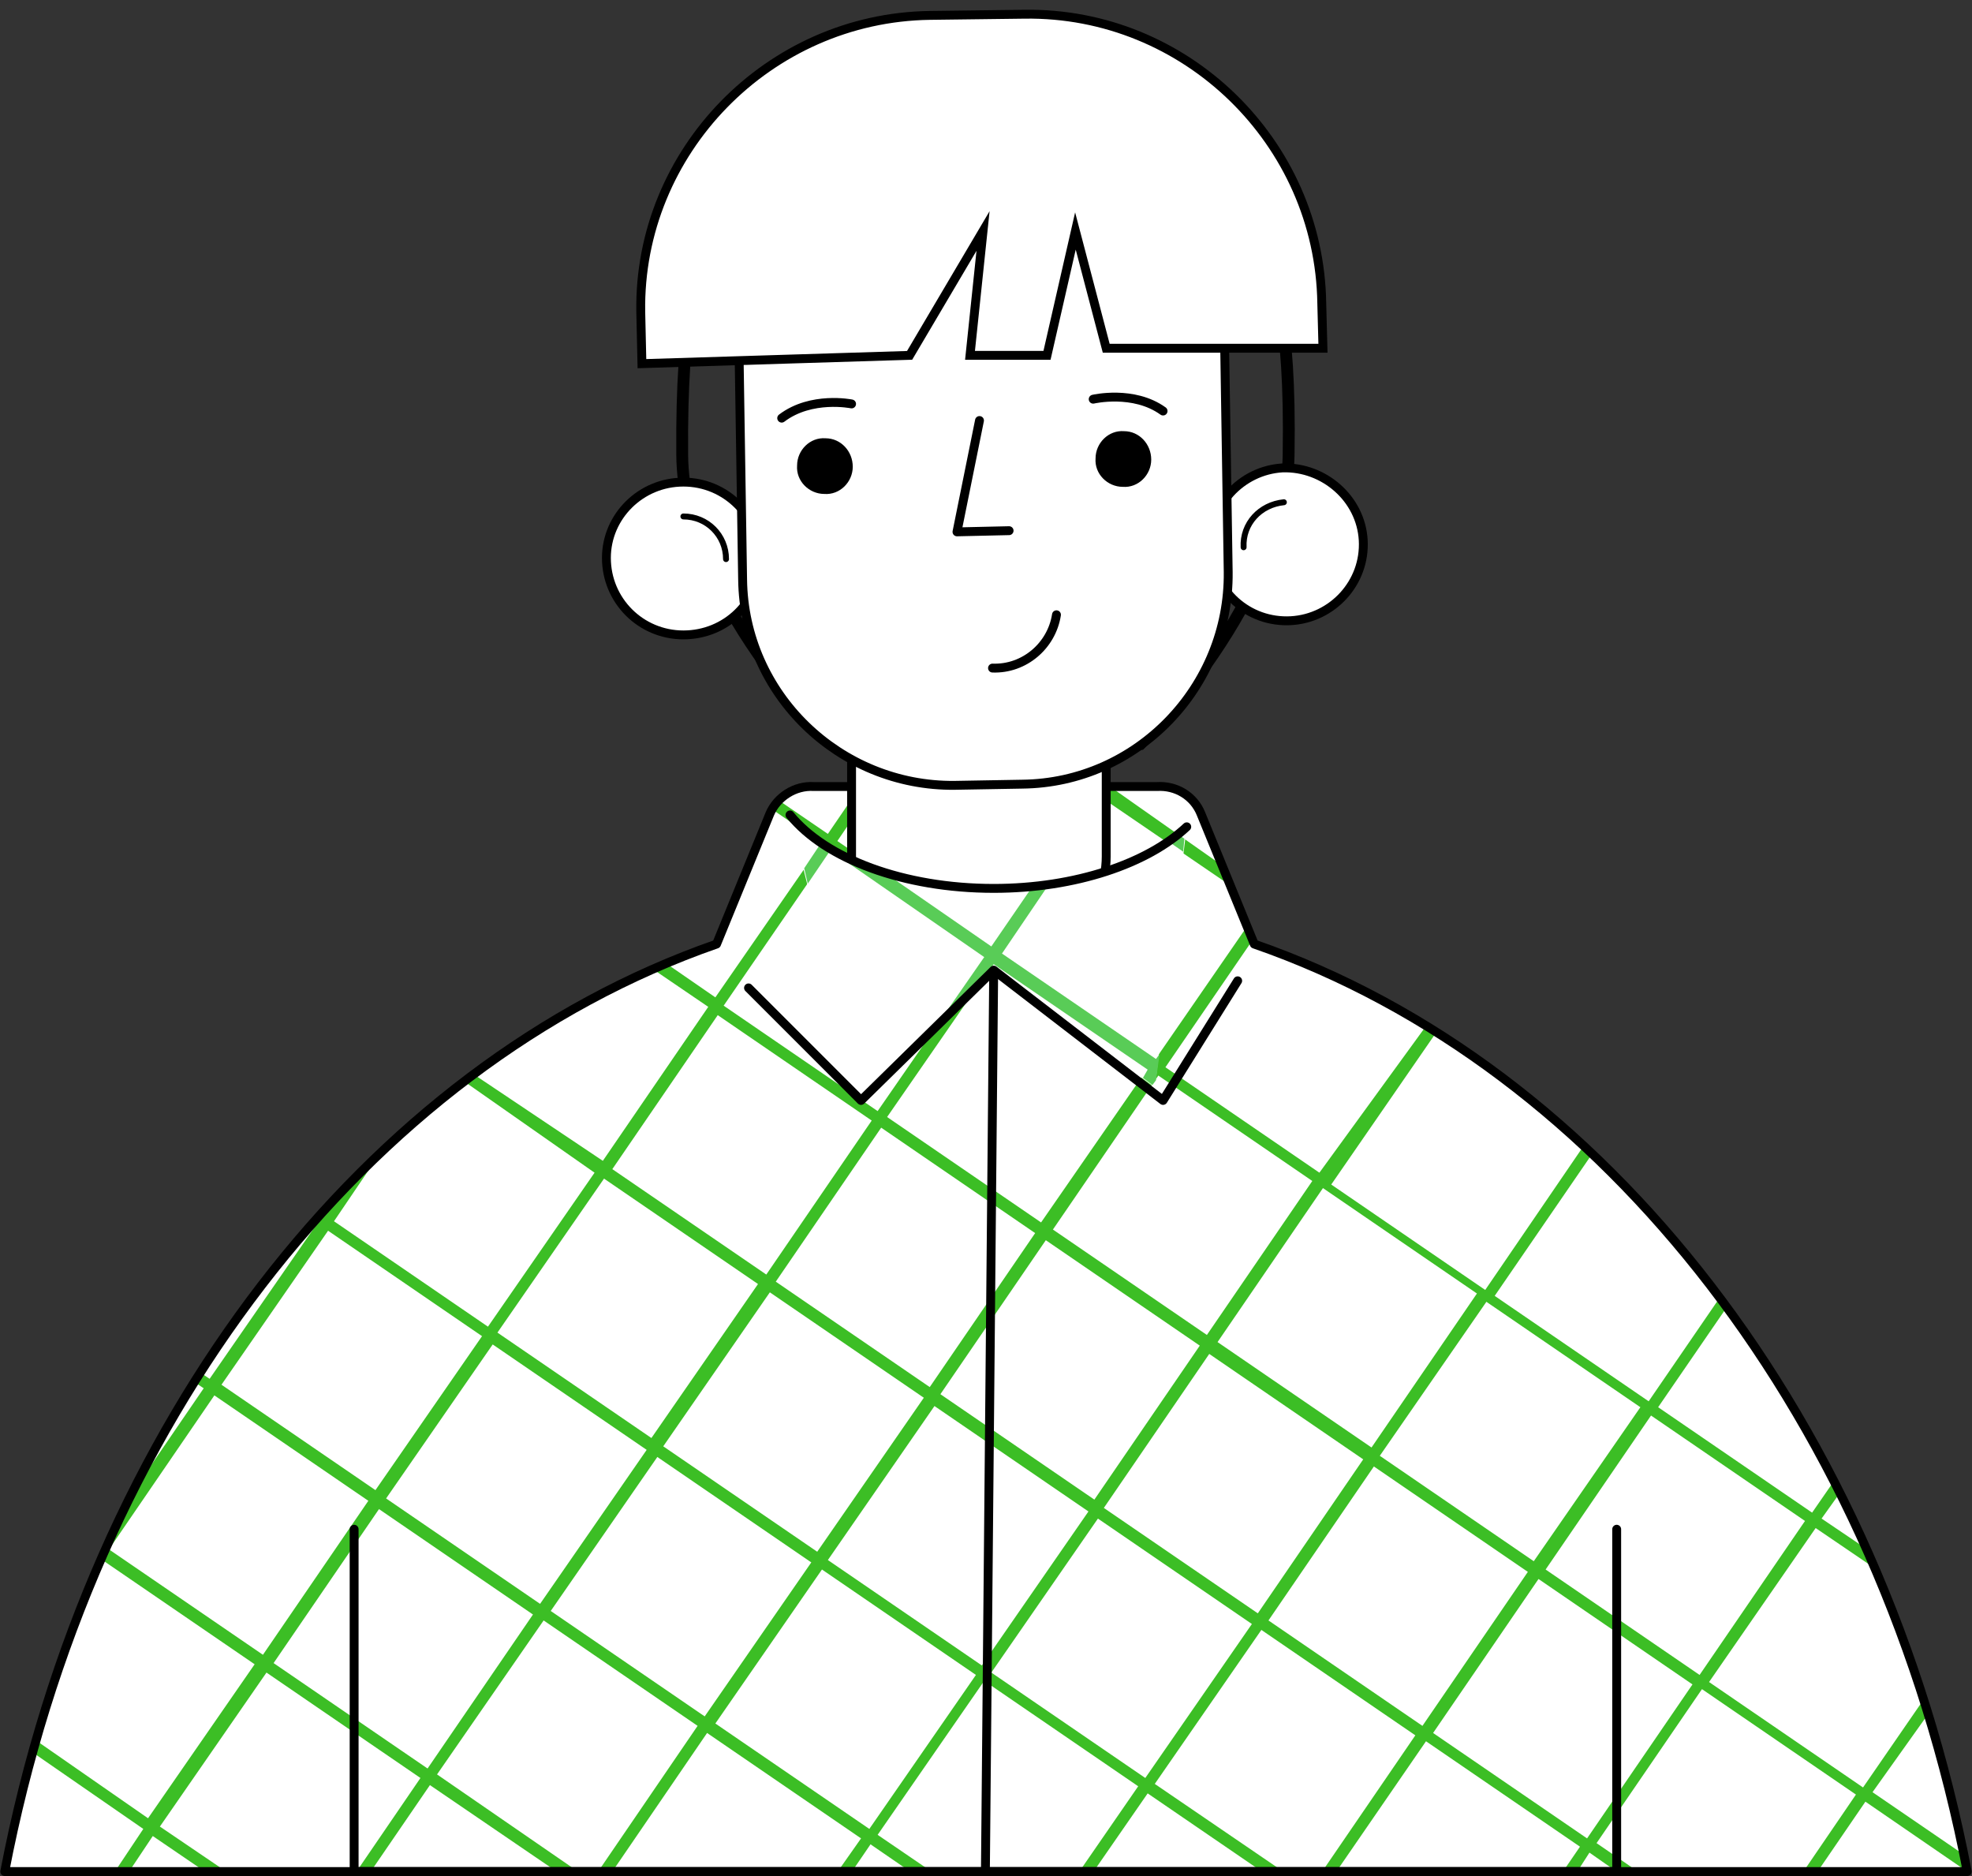
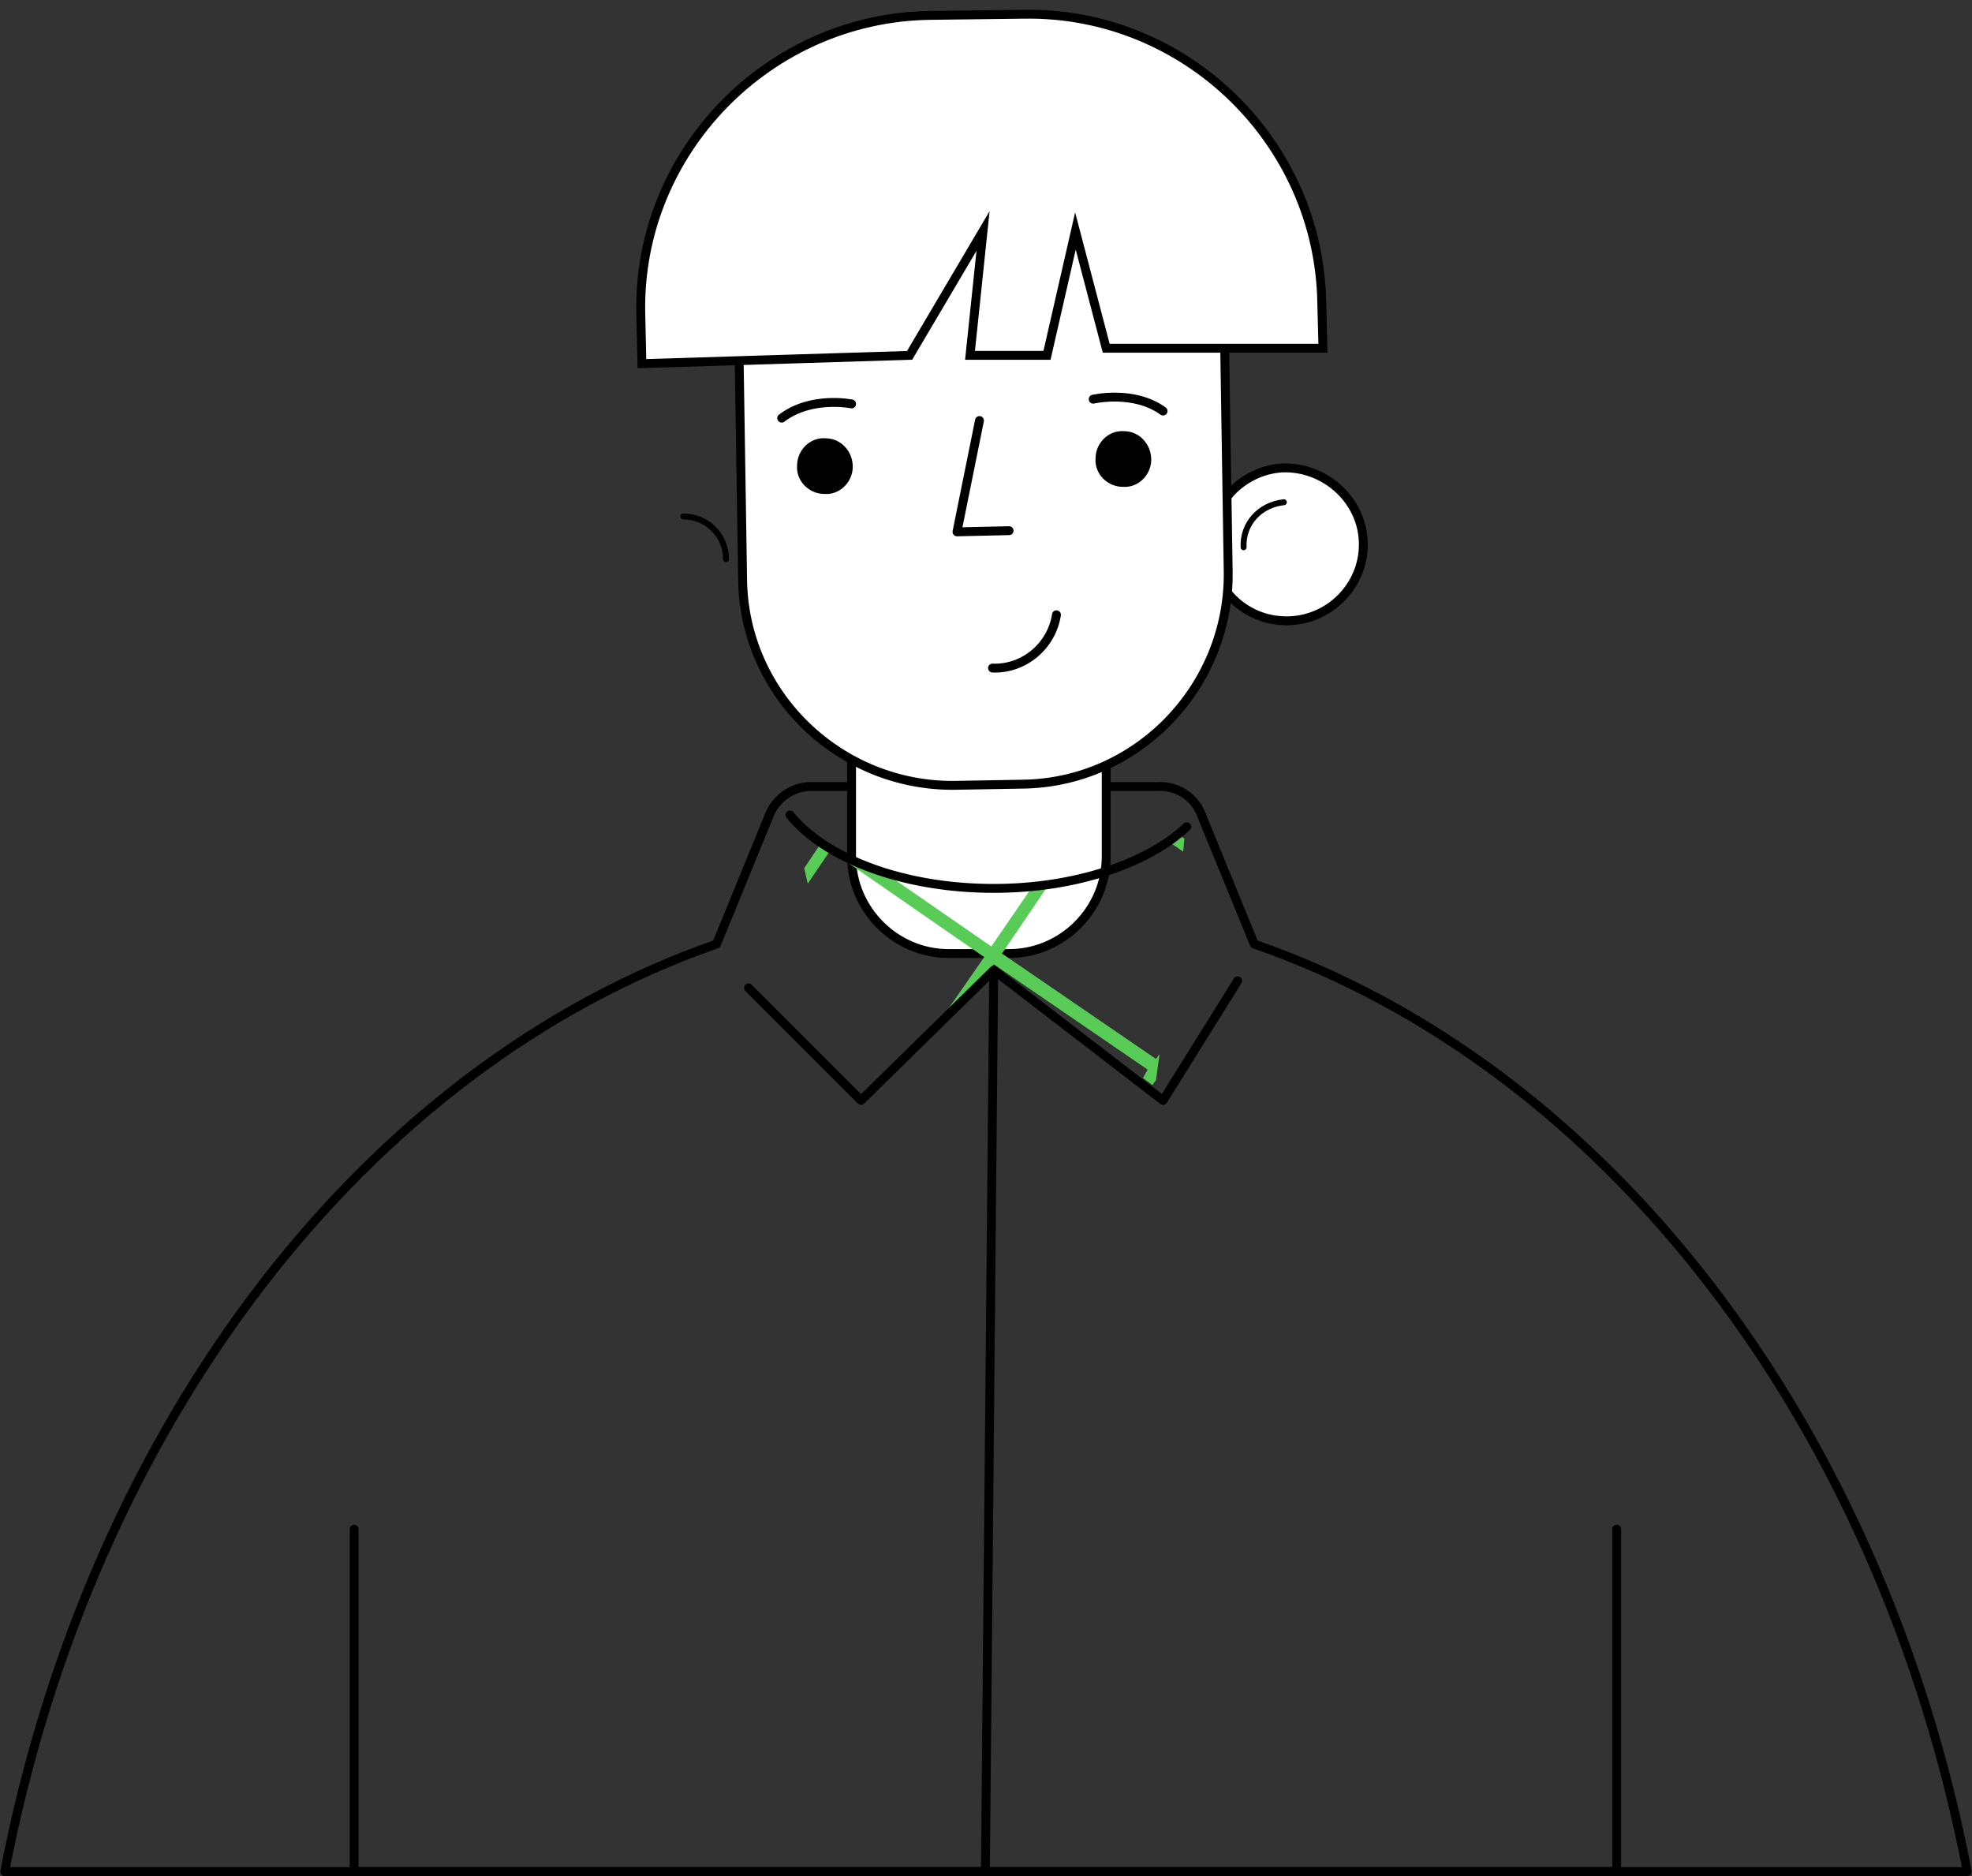
<svg xmlns="http://www.w3.org/2000/svg" version="1.1" id="OBJECTS" x="0" y="0" viewBox="0 0 166.5 158.4" xml:space="preserve">
  <rect x="0" y="0" width="166.5" height="158.4" fill="#333333" stroke="none" />
  <style>.st0{fill:#fff}.st2,.st3{stroke:#000;stroke-width:.75;stroke-miterlimit:10}.st2{fill:none;stroke-linecap:round;stroke-linejoin:round}.st3{fill:#fff}.st6{fill:none;stroke:#000;stroke-width:.5;stroke-linecap:round;stroke-linejoin:round;stroke-miterlimit:10}</style>
-   <path class="st0" d="M105.9 79.7l-4.5-11c-.6-1.5-2.1-2.4-3.7-2.3h-29c-1.6-.1-3.1.9-3.7 2.3l-4.5 11C30.9 90 7.7 120.1.4 158h165.7c-7.3-37.9-30.5-68-60.2-78.3z" />
-   <path d="M162.8 144.7c-.1-.4-.3-.8-.4-1.2l-5.1 7.4-13-8.9 9-13 5 3.4c-.2-.6-.5-1.2-.8-1.7l-3.7-2.5 1.5-2.1c-.2-.3-.3-.7-.5-1l-1.8 2.6-13-8.9 5.7-8.3c-.2-.3-.4-.6-.6-.8l-5.9 8.6-13-8.9 8.1-11.8-.7-.7-8.2 12-13-8.9 8.7-12.6c-.3-.2-.6-.4-.9-.5L111.4 99l-13-8.9 7.4-10.8-.5-1.1-7.8 11.3-13-8.9 8.9-13 10.4 7.1-.7-1.7-9.1-6.4.2-.3h-2.5l.9.6-8.9 13-13-8.9 3.2-4.7h-1.2l-2.8 4.1-4.1-2.8c-.2.2-.4.5-.5.8l4.1 2.8-9 13-4.2-2.9c-.4.2-.7.3-1.1.5l4.7 3.2-8.9 13L40 90.7c-.3.2-.6.4-.8.6l11 7.7-9 13-13-8.9 4-5.9a71.7 71.7 0 00-3.9 3.9l-1 1.5-.2-.1-.7.7.3.2-9 13-.9-.6c-.2.3-.4.6-.5.8l.9.6-6.5 9.5c-.9 1.8-1.7 3.6-2.5 5.4l.3-.5 13 8.9-9 13-9.5-6.6c-.1.3-.2.7-.3 1l9.4 6.5-2.4 3.6h1.2l2-3 4.4 3h1.8l-5.6-3.8 9-13 13 8.9-5.4 7.9h1.2l5-7.3L47 158h1.8l-11.9-8.2 9-13 13 8.9-8.4 12.3h1.2l8-11.7 13 8.9-1.9 2.7H72l1.5-2.2 3.2 2.2h1.8l-4.4-3 9-13 13 8.9-4.9 7.1h1.2l4.5-6.5 9.5 6.5h1.8l-10.7-7.3 9-13 13 8.9-7.8 11.4h1.2l7.5-10.9 13 8.9-1.3 1.9h1.2l.9-1.4 2 1.4h1.8l-3.2-2.2 8.9-13 13 8.9-4.3 6.3h1.2l3.9-5.7 8.3 5.7h.2c-.1-.4-.2-.9-.3-1.3l-7.6-5.2 4.7-6.6zm-37.3-34.8l13 8.9-9 13-13-8.9 9-13zm-13.8-9.6l13 8.9-8.9 13-13-8.9 8.9-13zm-13.9-9.5l13 8.9-8.9 13-13-8.9 8.9-13zm-32.3 17.4l8.9-13 13 8.9-8.9 13-13-8.9zM78 118l-9 13-13-8.9 9-13 13 8.9zm10.3-13.3l13 8.9-8.9 13-13-8.9 8.9-13zm-4.4-23.4l13 8.9-9 13-13-8.9 9-13zm-13.8-9.5l13 9-9 13-13-8.9 9-13.1zm-9.5 13.9l13 8.9-8.9 13-13-8.9 8.9-13zM51 99.5l13 8.9-9 13-13-8.9 9-13zm-23.3 4.4l13 8.9-9 13-13-8.9 9-13zm-5.5 35.8l-13-8.9 8.9-13 13 8.9-8.9 13zm13.9 9.6l-13-8.9 8.9-13 13 8.9-8.9 13zm9.5-13.9l-13-8.9 9-13 13 8.9-9 13zm13.9 9.5l-13-8.9 9-13 13 8.9-9 13zm13.9 9.5l-13-8.9 9-13 13 8.9-9 13zm9.5-13.8l-13-8.9 9-13 13 8.9-9 13zm13.8 9.5l-13-8.9 9-13 13 8.9-9 13zm9.5-13.9l-13-8.9 8.9-13 13 8.9-8.9 13zm13.9 9.5l-13-8.9 8.9-13 13 8.9-8.9 13zm13.9 9.5l-13-8.9 8.9-13 13 8.9-8.9 13zm9.5-13.8l-13-8.9 8.9-13 13 8.9-8.9 13z" fill="#3cbe25" />
  <path class="st2" d="M29.9 129.1V158h106.6v-28.9" />
  <path class="st2" d="M105.9 79.7l-4.5-11c-.6-1.5-2.1-2.4-3.7-2.3h-29c-1.6-.1-3.1.9-3.7 2.3l-4.5 11C30.9 90 7.7 120.1.4 158h165.7c-7.3-37.9-30.5-68-60.2-78.3zm-22 2.2l-.7 76.1" />
  <path class="st3" d="M85.2 80.5h-5.1c-4.5 0-8.2-3.7-8.2-8.2v-8.4c0-4.5 3.7-8.2 8.2-8.2h5.1c4.5 0 8.2 3.7 8.2 8.2v8.4c0 4.5-3.7 8.2-8.2 8.2z" />
-   <path class="st0" d="M100.2 69.8c-3.3 3.1-9.4 5.2-16.3 5.2-7.6 0-14.2-2.5-17.2-6.2l6 24.1 11.2-11 13.6 9.9 2.7-22z" />
  <path d="M87.2 74.8l-3.5 5.1-9.4-6.5c-3.3-1.1-5.9-2.7-7.5-4.7l.2.9 2.3 1.6-1.4 2.1.3 1.3 1.9-2.8 13 9-4.1 5.9 3.7-3.6 1.2-1.7 13 8.9-.4.7.8.6.3-.4.3-2.2-.3.4-13-8.9 4-5.9c-.5.1-1 .1-1.4.2zM72.7 92.9l.1-.1h-.1zM98.6 71l1.3.9.1-1.1-.6-.4c-.2.2-.5.4-.8.6z" fill="#59cc57" />
  <path class="st2" d="M100.2 69.8c-3.3 3.1-9.4 5.2-16.3 5.2-7.6 0-14.2-2.5-17.2-6.2m37.8 14l-6.3 10.1-14.3-11-11.2 11-9.5-9.5" />
-   <path d="M107.4 23.7H59s-1.5 2.5-1.4 14.7c.1 12.2 12.7 24.4 12.7 24.4h26s12.3-12.2 12.5-24.4-1.4-14.7-1.4-14.7z" fill="none" stroke="#000" stroke-miterlimit="10" />
-   <path class="st3" d="M51.2 47.1c0 3.6 2.9 6.5 6.5 6.5s6.5-2.8 6.5-6.4c0-3.6-2.9-6.5-6.5-6.5s-6.5 2.9-6.5 6.4z" />
  <path class="st6" d="M61.3 47.2c0-2-1.6-3.6-3.6-3.6" />
  <path class="st3" d="M115.1 45.6c.2 3.6-2.6 6.6-6.1 6.8-3.6.2-6.6-2.5-6.8-6.1-.2-3.6 2.6-6.6 6.1-6.8 3.5-.1 6.6 2.6 6.8 6.1z" />
  <path class="st6" d="M105 46.2c-.1-2 1.4-3.6 3.4-3.8" />
  <path class="st3" d="M103.7 48.3c.1 9.7-7.7 17.8-17.4 17.9l-5.7.1c-9.7.1-17.8-7.7-17.9-17.4l-.3-19.1C62.2 20 70 12 79.8 11.9l5.7-.1c9.7-.1 17.8 7.7 17.9 17.4l.3 19.1z" />
  <path class="st3" d="M111.6 25.6C111.4 12 100.1 1 86.5 1.2l-8 .1c-13.6.2-24.6 11.5-24.4 25l.1 4.4 22.6-.7L83 19.5 81.9 30h6.5l2.4-10.5 2.6 9.9h18.3l-.1-3.8z" />
  <path d="M72 39.4c0 1.3-1.1 2.4-2.4 2.3-1.3 0-2.4-1.1-2.3-2.4 0-1.3 1.1-2.4 2.4-2.3 1.3 0 2.3 1.1 2.3 2.4zm25.2-.6c0 1.3-1.1 2.4-2.4 2.3-1.3 0-2.4-1.1-2.3-2.4 0-1.3 1.1-2.4 2.4-2.3 1.3 0 2.3 1.1 2.3 2.4z" />
  <path class="st2" d="M92.3 33.7s3.4-.8 5.9 1m-26.3-.6s-3.4-.7-5.9 1.2m19.2 9.5l-4.4.1 1.9-9.4m6.5 16.4c-.4 2.6-2.7 4.6-5.4 4.5" />
</svg>